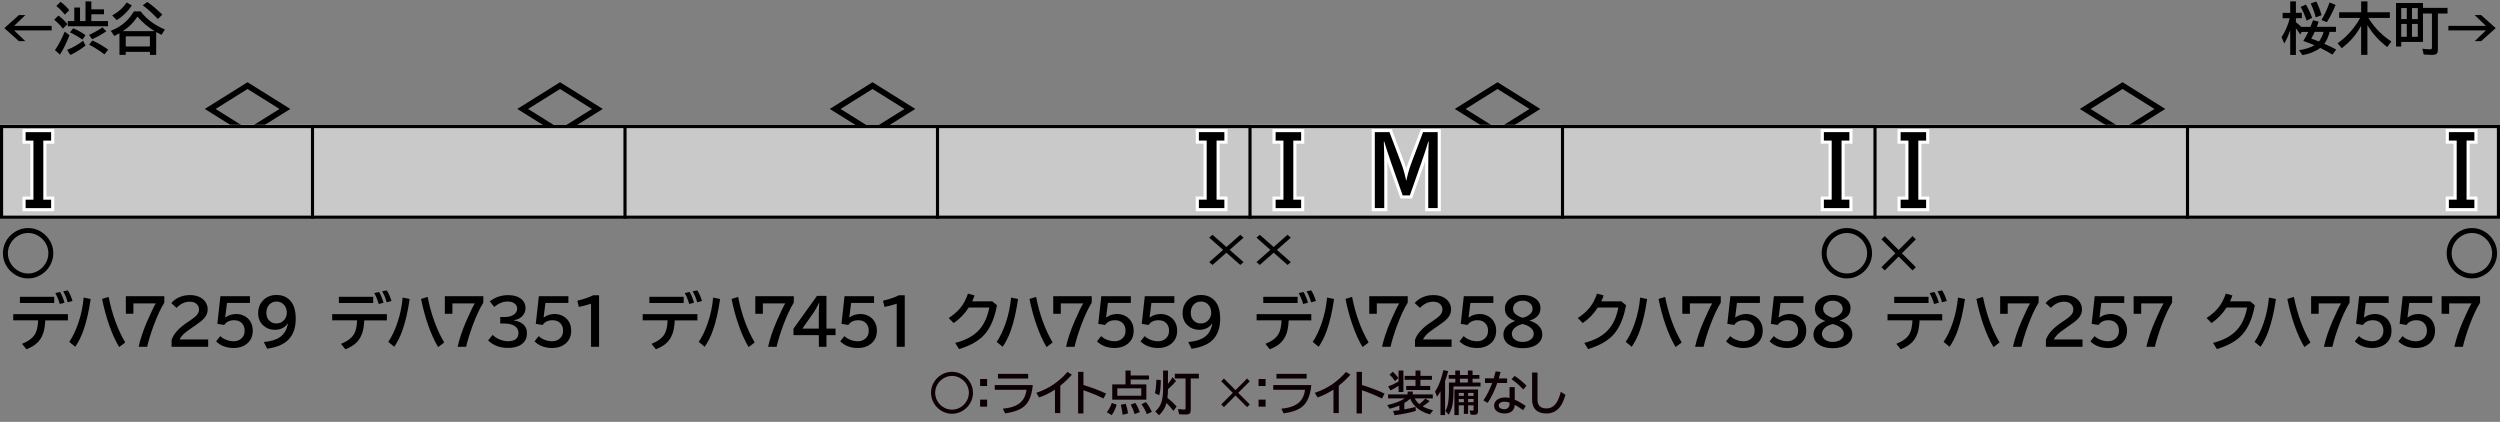
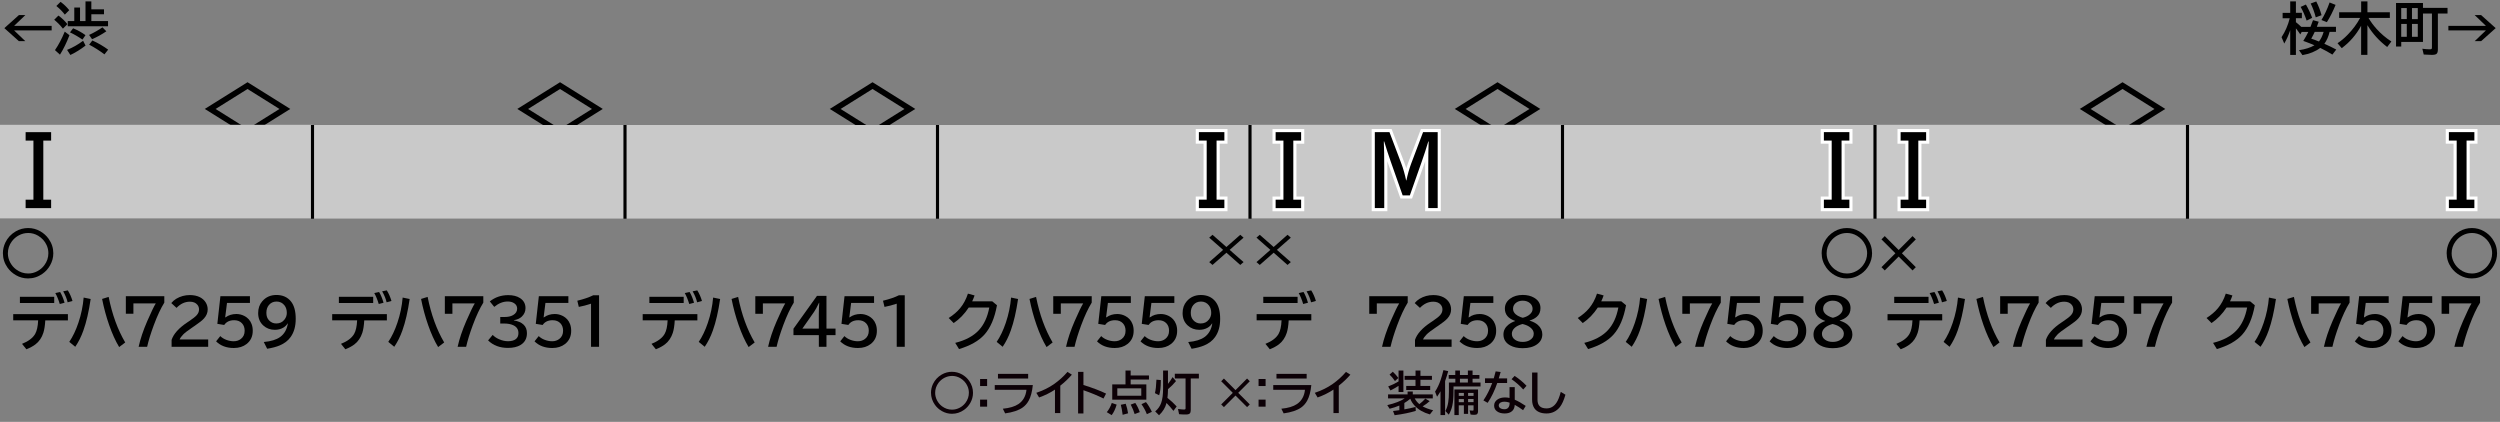
<svg xmlns="http://www.w3.org/2000/svg" version="1.1" viewBox="0 0 800 135">
  <rect x="0" y="0" width="800" height="135" fill="#808080" stroke="none" />
  <defs>
    <style>
      .cls-1 {
        fill: #0c0006;
      }

      .cls-2 {
        fill: #c9c9c9;
      }

      .cls-3 {
        stroke: #000;
      }

      .cls-3, .cls-4 {
        fill: none;
      }

      .cls-4 {
        stroke: #fff;
        stroke-miterlimit: 10;
        stroke-width: 2px;
      }
    </style>
  </defs>
  <g>
    <g id="_レイヤー_1" data-name="レイヤー_1">
      <g id="_パンタ" data-name="パンタ">
        <path d="M179.21,26.31l13.68,8.55-13.68,8.55-13.68-8.55,13.68-8.55ZM179.21,28.48l-10.22,6.39,10.22,6.39,10.22-6.39-10.22-6.39Z" />
        <path d="M279.21,26.31l13.68,8.55-13.68,8.55-13.68-8.55,13.68-8.55ZM279.21,28.48l-10.22,6.39,10.22,6.39,10.22-6.39-10.22-6.39Z" />
        <path d="M79.21,26.31l13.68,8.55-13.68,8.55-13.68-8.55,13.68-8.55ZM79.21,28.48l-10.22,6.39,10.22,6.39,10.22-6.39-10.22-6.39Z" />
        <path d="M479.21,26.31l13.68,8.55-13.68,8.55-13.68-8.55,13.68-8.55ZM479.21,28.48l-10.22,6.39,10.22,6.39,10.22-6.39-10.22-6.39Z" />
        <path d="M679.21,26.31l13.68,8.55-13.68,8.55-13.68-8.55,13.68-8.55ZM679.21,28.48l-10.22,6.39,10.22,6.39,10.22-6.39-10.22-6.39Z" />
      </g>
      <g id="_塗り" data-name="塗り">
        <rect class="cls-2" x="300" y="40" width="100" height="29.94" />
        <rect class="cls-2" x="100" y="40" width="100" height="29.94" transform="translate(300 109.94) rotate(-180)" />
        <rect class="cls-2" x="200" y="40" width="100" height="29.94" transform="translate(500 109.94) rotate(-180)" />
        <rect class="cls-2" x="0" y="39.94" width="100" height="29.94" transform="translate(100 109.82) rotate(-180)" />
        <rect class="cls-2" x="400" y="39.94" width="100" height="29.94" transform="translate(900 109.82) rotate(-180)" />
        <rect class="cls-2" x="600" y="39.94" width="100" height="29.94" transform="translate(1300 109.82) rotate(-180)" />
        <rect class="cls-2" x="500" y="40" width="100" height="29.94" />
        <rect class="cls-2" x="700" y="40" width="100" height="29.94" />
      </g>
      <g id="_編成外罫線" data-name="編成外罫線">
-         <path d="M799,41v28H1v-28h798M800,40H0v30h800v-30h0Z" />
        <line class="cls-3" x1="200" y1="40" x2="200" y2="70" />
        <line class="cls-3" x1="300" y1="40" x2="300" y2="70" />
        <line class="cls-3" x1="400" y1="40" x2="400" y2="70" />
        <line class="cls-3" x1="500" y1="40" x2="500" y2="70" />
        <line class="cls-3" x1="600" y1="40" x2="600" y2="70" />
        <line class="cls-3" x1="700" y1="40" x2="700" y2="70" />
        <line class="cls-3" x1="100" y1="40" x2="100" y2="70" />
      </g>
      <g id="_テキスト" data-name="テキスト">
-         <path class="cls-4" d="M8.2,42.29h8.16v2.7h-2.5v18.91h2.5v2.7h-8.16v-2.7h2.5v-18.91h-2.5v-2.7Z" />
        <path class="cls-4" d="M391.8,44.98h-2.5v18.91h2.5v2.7h-8.16v-2.7h2.5v-18.91h-2.5v-2.7h8.16v2.7Z" />
        <path d="M8.2,42.29h8.16v2.7h-2.5v18.91h2.5v2.7h-8.16v-2.7h2.5v-18.91h-2.5v-2.7Z" />
        <path class="cls-4" d="M439.95,42.29h4.68l3.82,10.11c.59,1.56,1.09,3.33,1.51,5.32h.09c.41-1.96.92-3.74,1.51-5.32l3.82-10.11h4.68v24.3h-3.02v-12.69c0-3.96.05-6.85.14-8.64h-.12c-.72,2.38-1.41,4.52-2.09,6.42l-3.82,10.84h-2.3l-3.82-10.84c-.79-2.25-1.48-4.38-2.09-6.42h-.12c.09,1.87.14,4.75.14,8.64v12.69h-3.02v-24.3Z" />
        <path class="cls-4" d="M408.2,42.29h8.16v2.7h-2.5v18.91h2.5v2.7h-8.16v-2.7h2.5v-18.91h-2.5v-2.7Z" />
        <path d="M439.95,42.29h4.68l3.82,10.11c.59,1.56,1.09,3.33,1.51,5.32h.09c.41-1.96.92-3.74,1.51-5.32l3.82-10.11h4.68v24.3h-3.02v-12.69c0-3.96.05-6.85.14-8.64h-.12c-.72,2.38-1.41,4.52-2.09,6.42l-3.82,10.84h-2.3l-3.82-10.84c-.79-2.25-1.48-4.38-2.09-6.42h-.12c.09,1.87.14,4.75.14,8.64v12.69h-3.02v-24.3Z" />
        <path d="M408.2,42.29h8.16v2.7h-2.5v18.91h2.5v2.7h-8.16v-2.7h2.5v-18.91h-2.5v-2.7Z" />
        <path class="cls-4" d="M608.2,42.29h8.16v2.7h-2.5v18.91h2.5v2.7h-8.16v-2.7h2.5v-18.91h-2.5v-2.7Z" />
        <path d="M608.2,42.29h8.16v2.7h-2.5v18.91h2.5v2.7h-8.16v-2.7h2.5v-18.91h-2.5v-2.7Z" />
        <path d="M391.8,44.98h-2.5v18.91h2.5v2.7h-8.16v-2.7h2.5v-18.91h-2.5v-2.7h8.16v2.7Z" />
        <path class="cls-4" d="M591.8,44.98h-2.5v18.91h2.5v2.7h-8.16v-2.7h2.5v-18.91h-2.5v-2.7h8.16v2.7Z" />
        <path d="M591.8,44.98h-2.5v18.91h2.5v2.7h-8.16v-2.7h2.5v-18.91h-2.5v-2.7h8.16v2.7Z" />
        <path class="cls-4" d="M791.8,44.98h-2.5v18.91h2.5v2.7h-8.16v-2.7h2.5v-18.91h-2.5v-2.7h8.16v2.7Z" />
        <path d="M791.8,44.98h-2.5v18.91h2.5v2.7h-8.16v-2.7h2.5v-18.91h-2.5v-2.7h8.16v2.7Z" />
        <g>
          <path d="M736.4,8.59h2.96c.19-.46.45-1.17.8-2.14l1.82.5c-.13.39-.33.93-.59,1.63h6.12v1.62h-2.04c-.36,1.51-.92,2.77-1.68,3.81,1.42.62,2.69,1.24,3.81,1.85l-1.24,1.61c-1.07-.68-2.36-1.39-3.88-2.14-1.51,1.14-3.41,1.91-5.7,2.31l-1.1-1.58c1.99-.29,3.64-.82,4.95-1.57-.94-.41-1.96-.81-3.06-1.21l-.52-.18c.65-1.04,1.18-2,1.6-2.88h-2.11l-.44.79c-.46-.69-.93-1.34-1.41-1.93v8.49h-1.82v-7.92c-.53,1.58-1.16,3-1.91,4.28l-.86-2.03c1.2-1.84,2.07-3.86,2.62-6.06h-2.28v-1.73h2.43V.45h1.82v3.64h1.91v1.73h-1.91v1.27c.68.55,1.25,1.05,1.71,1.5ZM738.13,6.6c-.57-1.68-1.21-3.14-1.92-4.39l1.68-.76c.81,1.39,1.47,2.81,2,4.26l-1.75.88ZM741.04,5.55c-.44-1.67-.98-3.15-1.62-4.43l1.78-.65c.7,1.35,1.26,2.81,1.7,4.39l-1.85.69ZM740.71,10.2c-.29.64-.66,1.37-1.11,2.17.75.24,1.57.54,2.47.91.64-.83,1.14-1.86,1.49-3.08h-2.86ZM742.86,6.41c.99-1.62,1.86-3.49,2.61-5.62l1.92.77c-.83,2.04-1.76,3.89-2.79,5.53l-1.75-.69Z" />
          <path d="M757.93,5.74c.68,1.2,1.56,2.38,2.63,3.57,1.37,1.52,2.93,2.84,4.68,3.96l-1.34,1.77c-2.59-1.97-4.7-4.3-6.33-6.99v9.51h-2.01v-9.32c-1.58,2.89-3.65,5.28-6.21,7.17l-1.34-1.58c1.14-.76,2.2-1.64,3.18-2.65,1.66-1.68,3.01-3.5,4.05-5.44h-6.71v-1.82h7.04V.45h2.01v3.47h7.17v1.82h-6.81Z" />
          <path d="M775.34,2.51h7.87v1.82h-3.09v11.49c0,.7-.14,1.17-.43,1.41-.26.22-.76.33-1.5.33-.69,0-1.56-.04-2.6-.11l-.44-1.85c.93.12,1.75.18,2.46.18.26,0,.43-.04.5-.13.07-.08.11-.23.11-.47V4.33h-2.87v9.08h-6.95v1.49h-1.67V.97h8.62v1.55ZM768.39,2.58v3.53h1.78v-3.53h-1.78ZM768.39,7.65v4.13h1.78v-4.13h-1.78ZM773.69,6.12v-3.53h-1.86v3.53h1.86ZM773.69,11.78v-4.13h-1.86v4.13h1.86Z" />
          <path d="M791.9,4.83h2.06l4.66,4.17-4.66,4.17h-2.06l3.6-3.45h-12.02v-1.44h12.02l-3.6-3.45Z" />
        </g>
        <g>
          <path d="M6.05,4.83h2.06l-3.6,3.45h12.02v1.44H4.5l3.6,3.45h-2.06L1.39,9l4.66-4.17Z" />
          <path d="M20.14,9.18c-.8-1.03-1.73-1.98-2.79-2.86l1.34-1.34c1.11.8,2.07,1.72,2.87,2.75l-1.42,1.44ZM17.59,16.04c1.11-1.61,2.16-3.58,3.13-5.92l1.51,1.15c-.91,2.36-1.92,4.44-3.04,6.22l-1.6-1.45ZM20.75,4.69c-.73-.97-1.63-1.89-2.72-2.77l1.34-1.32c1.01.71,1.94,1.6,2.79,2.65l-1.42,1.44ZM21.46,15.96c1.81-.73,3.52-1.7,5.13-2.91l.79,1.53c-1.61,1.24-3.23,2.24-4.86,3.01l-1.06-1.63ZM29.23,2.99h4.05v1.58h-4.05v2.18h5.34v1.65h-12.89v-1.65h2.09V2.41h1.84v4.34h1.75V.45h1.87v2.54ZM26.39,12.67c-1.38-.95-2.72-1.72-4-2.31l1.01-1.31c1.46.61,2.79,1.34,3.96,2.2l-.98,1.42ZM28.51,11.18c1.59-.74,3.01-1.56,4.28-2.43l1.24,1.27c-1.49,1.01-3.01,1.85-4.57,2.52l-.95-1.36ZM33.43,17.4c-1.58-1.19-3.21-2.23-4.9-3.11l1.03-1.34c1.85.84,3.53,1.82,5.05,2.94l-1.19,1.51Z" />
-           <path d="M40.23,16.58v.98h-2v-6.94c-.44.26-.99.55-1.65.89l-1.13-1.65c1.78-.7,3.29-1.6,4.54-2.71,1.08-.96,2.03-2.13,2.85-3.51h2.17c1.81,2.43,4.39,4.36,7.75,5.8l-1.07,1.71c-.58-.29-1.08-.54-1.49-.77l-.22-.11v7.3h-2.01v-.98h-7.73ZM35.9,4.93c.91-.5,1.7-1.03,2.36-1.59.81-.69,1.58-1.54,2.29-2.55l1.65.95c-1.29,1.93-2.9,3.5-4.84,4.7l-1.46-1.51ZM39.29,9.97h10.2c-2.17-1.32-4.01-2.87-5.51-4.66-.81,1.23-1.72,2.29-2.72,3.17-.57.49-1.22.99-1.97,1.49ZM47.97,11.62h-7.73v3.24h7.73v-3.24ZM50.53,6.1c-1.61-1.72-3.22-3.19-4.83-4.41l1.42-1.06c1.57,1.05,3.17,2.41,4.81,4.05l-1.41,1.42Z" />
        </g>
      </g>
    </g>
    <g id="_テキスト-2" data-name="テキスト">
      <g>
        <path d="M317.51,96.42l1.52,1.26c-.74,4.11-2.09,7.26-4.05,9.43-1.79,1.98-4.49,3.51-8.09,4.59l-1.22-1.98c3.3-.83,5.81-2.18,7.54-4.04,1.67-1.8,2.79-4.22,3.36-7.26h-6.58c-1.37,2.07-2.97,3.72-4.81,4.96l-1.6-1.62c1.5-.96,2.72-2.01,3.66-3.14,1.07-1.29,1.9-2.84,2.5-4.66l2.12.58c-.23.68-.49,1.31-.76,1.88h6.42Z" />
        <path d="M318.94,109.4c1.13-1.67,2.11-3.71,2.92-6.12.89-2.64,1.45-5.33,1.68-8.06l2.24.46c-.58,4-1.36,7.36-2.33,10.08-.7,1.98-1.57,3.71-2.6,5.21l-1.9-1.56ZM334.9,111.06c-1.18-1.96-2.25-4.32-3.21-7.08-.92-2.62-1.67-5.39-2.25-8.32l2.1-.65c1.12,5.63,2.89,10.49,5.3,14.58l-1.94,1.47Z" />
        <path d="M337.05,94.78h12.3v2.06c-1.13,1.82-2.25,4.21-3.35,7.17-.98,2.64-1.7,4.97-2.15,6.97h-2.72c.55-2.51,1.47-5.26,2.77-8.25,1.26-2.89,2.17-4.77,2.72-5.64h-7.16v3.32h-2.42v-5.62Z" />
        <path d="M352.41,94.78h9.46v2.16h-7.34l-.58,4.62h.08c1-.72,2.17-1.08,3.49-1.08.91,0,1.75.21,2.55.62,1.11.57,1.89,1.43,2.33,2.59.25.65.37,1.37.37,2.17,0,1.78-.66,3.19-1.97,4.22-1.09.85-2.45,1.28-4.08,1.28-2.36,0-4.25-.71-5.68-2.13l1.34-1.68c.52.51,1.16.91,1.9,1.19.81.31,1.61.46,2.4.46.89,0,1.65-.25,2.29-.74.81-.63,1.21-1.5,1.21-2.62,0-.97-.28-1.76-.84-2.37-.61-.66-1.44-1-2.51-1-1.45,0-2.52.51-3.19,1.52l-2.2-.36.98-8.84Z" />
        <path d="M366.33,94.78h9.46v2.16h-7.34l-.58,4.62h.08c1-.72,2.17-1.08,3.49-1.08.91,0,1.75.21,2.55.62,1.11.57,1.89,1.43,2.33,2.59.25.65.37,1.37.37,2.17,0,1.78-.66,3.19-1.97,4.22-1.09.85-2.45,1.28-4.08,1.28-2.36,0-4.25-.71-5.68-2.13l1.34-1.68c.52.51,1.16.91,1.9,1.19.81.31,1.61.46,2.4.46.89,0,1.65-.25,2.29-.74.81-.63,1.21-1.5,1.21-2.62,0-.97-.28-1.76-.84-2.37-.61-.66-1.44-1-2.51-1-1.45,0-2.52.51-3.19,1.52l-2.2-.36.98-8.84Z" />
        <path d="M387.84,103.52c-.35.56-.82,1.01-1.4,1.35-.79.45-1.68.67-2.67.67-1.45,0-2.68-.46-3.69-1.38-1.1-1-1.65-2.32-1.65-3.97,0-1.5.43-2.75,1.3-3.76,1.15-1.35,2.67-2.03,4.55-2.03,2,0,3.56.7,4.67,2.1,1,1.26,1.5,3.1,1.5,5.52s-.54,4.29-1.62,5.83c-.81,1.15-1.98,2.05-3.51,2.7-1.07.45-2.41.8-4.01,1.06l-1.08-2.16c2.3-.2,4.05-.74,5.26-1.62,1.32-.96,2.14-2.4,2.44-4.31h-.1ZM384.27,96.5c-.99,0-1.8.37-2.42,1.12-.53.64-.8,1.46-.8,2.48s.26,1.75.78,2.33c.63.72,1.43,1.08,2.38,1.08,1.11,0,1.99-.41,2.62-1.23.51-.65.76-1.36.76-2.14,0-.96-.24-1.76-.72-2.39-.64-.84-1.5-1.26-2.6-1.26Z" />
      </g>
      <g>
        <path d="M205.66,100.52h17.5v2h-7.24c-.09,1.65-.3,2.98-.62,3.98-.5,1.53-1.32,2.75-2.48,3.66-.72.57-1.7,1.1-2.94,1.61l-1.4-1.74c2.06-.83,3.46-1.89,4.2-3.18.55-.96.87-2.41.96-4.34h-7.98v-2ZM207.8,94.97h10.98v2h-10.98v-2ZM220.56,97.28c-.41-1.36-.89-2.53-1.43-3.5l1.54-.34c.57.95,1.04,2.1,1.42,3.44l-1.53.4ZM223.08,96.74c-.25-1.09-.72-2.27-1.43-3.52l1.48-.3c.61.96,1.11,2.09,1.5,3.38l-1.56.44Z" />
        <path d="M223.6,109.4c1.13-1.67,2.11-3.71,2.92-6.12.89-2.64,1.45-5.33,1.68-8.06l2.24.46c-.58,4-1.36,7.36-2.33,10.08-.7,1.98-1.57,3.71-2.6,5.21l-1.9-1.56ZM239.56,111.06c-1.18-1.96-2.25-4.32-3.21-7.08-.92-2.62-1.67-5.39-2.25-8.32l2.1-.65c1.12,5.63,2.89,10.49,5.3,14.58l-1.94,1.47Z" />
        <path d="M241.71,94.78h12.3v2.06c-1.13,1.82-2.25,4.21-3.35,7.17-.98,2.64-1.7,4.97-2.15,6.97h-2.72c.55-2.51,1.47-5.26,2.77-8.25,1.26-2.89,2.17-4.77,2.72-5.64h-7.16v3.32h-2.42v-5.62Z" />
        <path d="M261.43,94.68h3.04v10.48h2.9v2.08h-2.9v3.74h-2.44v-3.74h-8.12v-2.06l7.52-10.5ZM262.02,105.16v-4.64c0-1.06.05-2.27.14-3.62h-.08c-.63,1.34-1.17,2.33-1.62,2.96l-3.71,5.3h5.27Z" />
        <path d="M270.24,94.78h9.46v2.16h-7.34l-.58,4.62h.08c1-.72,2.17-1.08,3.49-1.08.91,0,1.75.21,2.55.62,1.11.57,1.89,1.43,2.33,2.59.25.65.37,1.37.37,2.17,0,1.78-.66,3.19-1.97,4.22-1.09.85-2.45,1.28-4.08,1.28-2.36,0-4.25-.71-5.68-2.13l1.34-1.68c.52.51,1.16.91,1.9,1.19.81.31,1.61.46,2.4.46.89,0,1.65-.25,2.29-.74.81-.63,1.21-1.5,1.21-2.62,0-.97-.28-1.76-.84-2.37-.61-.66-1.44-1-2.51-1-1.45,0-2.52.51-3.19,1.52l-2.2-.36.98-8.84Z" />
        <path d="M286.95,110.98v-13.8c-1.38.46-2.68.8-3.91,1.03l-.48-1.98c2.06-.5,3.76-1.08,5.08-1.74h1.88v16.49h-2.57Z" />
      </g>
      <g>
        <path d="M106.3,100.52h17.5v2h-7.24c-.09,1.65-.3,2.98-.62,3.98-.5,1.53-1.32,2.75-2.48,3.66-.72.57-1.7,1.1-2.94,1.61l-1.4-1.74c2.06-.83,3.46-1.89,4.2-3.18.55-.96.87-2.41.96-4.34h-7.98v-2ZM108.44,94.97h10.98v2h-10.98v-2ZM121.2,97.28c-.41-1.36-.89-2.53-1.43-3.5l1.54-.34c.57.95,1.04,2.1,1.42,3.44l-1.53.4ZM123.72,96.74c-.25-1.09-.72-2.27-1.43-3.52l1.48-.3c.61.96,1.11,2.09,1.5,3.38l-1.56.44Z" />
        <path d="M124.25,109.4c1.13-1.67,2.11-3.71,2.92-6.12.89-2.64,1.45-5.33,1.68-8.06l2.24.46c-.58,4-1.36,7.36-2.33,10.08-.7,1.98-1.57,3.71-2.6,5.21l-1.9-1.56ZM140.2,111.06c-1.18-1.96-2.25-4.32-3.21-7.08-.92-2.62-1.67-5.39-2.25-8.32l2.1-.65c1.12,5.63,2.89,10.49,5.3,14.58l-1.94,1.47Z" />
        <path d="M142.36,94.78h12.3v2.06c-1.13,1.82-2.25,4.21-3.35,7.17-.98,2.64-1.7,4.97-2.15,6.97h-2.72c.55-2.51,1.47-5.26,2.77-8.25,1.26-2.89,2.17-4.77,2.72-5.64h-7.16v3.32h-2.42v-5.62Z" />
        <path d="M160.09,101.44h1.36c1.15,0,2.07-.21,2.76-.62.85-.5,1.28-1.19,1.28-2.06,0-.72-.31-1.3-.94-1.72-.55-.37-1.24-.56-2.07-.56-1.5,0-2.94.57-4.32,1.72l-1.42-1.75c1.67-1.34,3.64-2.01,5.91-2.01,1.52,0,2.76.31,3.74.94,1.18.76,1.77,1.84,1.77,3.23,0,1.07-.41,1.98-1.22,2.74-.63.59-1.46.95-2.5,1.1v.08c1.34.22,2.37.66,3.08,1.33.74.69,1.1,1.61,1.1,2.76,0,1.68-.68,2.94-2.04,3.77-1.02.62-2.36.94-4.02.94-2.62,0-4.74-.8-6.37-2.4l1.47-1.76c.52.55,1.19,1.01,2.01,1.37,1,.44,1.96.65,2.9.65,1.05,0,1.88-.22,2.47-.66.57-.42.86-1.07.86-1.94,0-1.2-.58-2.05-1.73-2.55-.77-.34-1.71-.51-2.79-.51h-1.3v-2.1Z" />
        <path d="M172.42,94.78h9.46v2.16h-7.34l-.58,4.62h.08c1-.72,2.17-1.08,3.49-1.08.91,0,1.75.21,2.55.62,1.11.57,1.89,1.43,2.33,2.59.25.65.37,1.37.37,2.17,0,1.78-.66,3.19-1.97,4.22-1.09.85-2.45,1.28-4.08,1.28-2.36,0-4.25-.71-5.68-2.13l1.34-1.68c.52.51,1.16.91,1.9,1.19.81.31,1.61.46,2.4.46.89,0,1.65-.25,2.29-.74.81-.63,1.21-1.5,1.21-2.62,0-.97-.28-1.76-.84-2.37-.61-.66-1.44-1-2.51-1-1.45,0-2.52.51-3.19,1.52l-2.2-.36.98-8.84Z" />
        <path d="M189.13,110.98v-13.8c-1.38.46-2.68.8-3.91,1.03l-.48-1.98c2.06-.5,3.76-1.08,5.08-1.74h1.88v16.49h-2.57Z" />
      </g>
      <g>
        <path d="M4.23,100.52h17.5v2h-7.24c-.09,1.65-.3,2.98-.62,3.98-.49,1.53-1.32,2.75-2.48,3.66-.72.57-1.7,1.1-2.94,1.61l-1.4-1.74c2.06-.83,3.46-1.89,4.2-3.18.55-.96.87-2.41.96-4.34h-7.98v-2ZM6.37,94.97h10.98v2H6.37v-2ZM19.13,97.28c-.41-1.36-.89-2.53-1.43-3.5l1.54-.34c.57.95,1.04,2.1,1.42,3.44l-1.53.4ZM21.65,96.74c-.25-1.09-.72-2.27-1.43-3.52l1.48-.3c.61.96,1.11,2.09,1.5,3.38l-1.56.44Z" />
        <path d="M22.17,109.4c1.13-1.67,2.11-3.71,2.92-6.12.89-2.64,1.45-5.33,1.68-8.06l2.24.46c-.58,4-1.36,7.36-2.33,10.08-.7,1.98-1.57,3.71-2.6,5.21l-1.9-1.56ZM38.13,111.06c-1.18-1.96-2.25-4.32-3.21-7.08-.92-2.62-1.67-5.39-2.25-8.32l2.1-.65c1.12,5.63,2.89,10.49,5.3,14.58l-1.94,1.47Z" />
        <path d="M40.28,94.78h12.3v2.06c-1.13,1.82-2.25,4.21-3.35,7.17-.98,2.64-1.7,4.97-2.15,6.97h-2.72c.55-2.51,1.47-5.26,2.77-8.25,1.26-2.89,2.17-4.77,2.72-5.65h-7.16v3.32h-2.42v-5.62Z" />
        <path d="M54.91,110.98v-2.21c.62-1.92,2.3-3.8,5.06-5.63l.54-.36c1.18-.79,2-1.43,2.44-1.93.5-.56.74-1.17.74-1.82,0-.59-.18-1.09-.54-1.52-.53-.64-1.33-.97-2.39-.97-1.58,0-3,.66-4.27,1.98l-1.68-1.54c.44-.54.97-1,1.58-1.37,1.31-.79,2.77-1.19,4.38-1.19,1.25,0,2.33.24,3.25.71.79.42,1.41.98,1.84,1.7.4.68.6,1.41.6,2.2,0,1.04-.39,1.99-1.18,2.87-.53.59-1.51,1.38-2.96,2.36l-.62.42c-1.53,1.04-2.54,1.8-3.03,2.3-.6.61-1,1.16-1.19,1.65h9.14v2.34h-11.7Z" />
        <path d="M70.52,94.78h9.46v2.16h-7.34l-.58,4.62h.08c1-.72,2.17-1.08,3.49-1.08.91,0,1.75.21,2.55.62,1.11.57,1.89,1.43,2.33,2.59.25.65.37,1.37.37,2.17,0,1.78-.66,3.19-1.97,4.22-1.09.85-2.45,1.28-4.08,1.28-2.36,0-4.25-.71-5.68-2.13l1.34-1.68c.52.51,1.16.91,1.9,1.19.81.31,1.61.46,2.4.46.89,0,1.65-.25,2.29-.74.81-.63,1.21-1.5,1.21-2.62,0-.97-.28-1.76-.84-2.37-.61-.66-1.44-1-2.51-1-1.45,0-2.52.51-3.19,1.52l-2.2-.36.98-8.84Z" />
        <path d="M92.02,103.52c-.35.56-.82,1.01-1.4,1.35-.79.45-1.68.67-2.67.67-1.45,0-2.68-.46-3.69-1.38-1.1-1-1.65-2.32-1.65-3.98,0-1.5.43-2.75,1.3-3.76,1.15-1.35,2.67-2.03,4.55-2.03,2,0,3.56.7,4.67,2.1,1,1.26,1.5,3.1,1.5,5.52s-.54,4.29-1.62,5.83c-.81,1.15-1.98,2.05-3.51,2.7-1.07.45-2.41.8-4.01,1.06l-1.08-2.16c2.3-.2,4.05-.74,5.26-1.62,1.32-.96,2.14-2.4,2.44-4.31h-.1ZM88.46,96.5c-.99,0-1.8.37-2.42,1.12-.53.64-.8,1.46-.8,2.48s.26,1.75.78,2.33c.63.72,1.43,1.08,2.38,1.08,1.11,0,1.99-.41,2.62-1.23.51-.65.76-1.36.76-2.14,0-.96-.24-1.76-.72-2.39-.64-.84-1.5-1.26-2.6-1.26Z" />
      </g>
      <path d="M9.03,72.97c1.35,0,2.64.34,3.85,1.03,1.08.62,1.97,1.42,2.68,2.42,1,1.41,1.5,2.95,1.5,4.63,0,1.36-.35,2.65-1.04,3.87-.61,1.08-1.41,1.98-2.41,2.68-1.41,1-2.95,1.5-4.64,1.5-1.36,0-2.65-.34-3.86-1.03-1.08-.62-1.98-1.42-2.69-2.42-1-1.41-1.49-2.95-1.49-4.64,0-1.17.26-2.29.77-3.38.73-1.53,1.85-2.73,3.36-3.61,1.22-.7,2.54-1.05,3.96-1.05ZM8.97,74.56c-1.03,0-2.01.25-2.94.75-.88.47-1.62,1.1-2.21,1.89-.87,1.16-1.3,2.45-1.3,3.87,0,1.03.25,2.01.75,2.94.47.88,1.1,1.62,1.89,2.21,1.16.87,2.45,1.3,3.87,1.3,1.03,0,2.01-.25,2.94-.75.88-.47,1.62-1.1,2.21-1.89.87-1.16,1.3-2.45,1.3-3.86,0-.9-.19-1.78-.58-2.62-.58-1.25-1.48-2.24-2.7-2.97-.99-.59-2.07-.88-3.23-.88Z" />
      <g>
        <path class="cls-1" d="M304.67,118.98c1.13,0,2.2.29,3.21.86.9.51,1.64,1.18,2.23,2.01.83,1.17,1.25,2.46,1.25,3.86,0,1.13-.29,2.21-.86,3.22-.51.9-1.18,1.65-2.01,2.23-1.17.83-2.46,1.25-3.87,1.25-1.13,0-2.2-.29-3.21-.86-.9-.51-1.65-1.18-2.24-2.01-.83-1.17-1.25-2.46-1.25-3.87,0-.97.21-1.91.64-2.81.61-1.27,1.54-2.28,2.8-3.01,1.02-.59,2.12-.88,3.3-.88ZM304.63,120.3c-.85,0-1.67.21-2.45.62-.74.39-1.35.92-1.85,1.57-.72.97-1.08,2.04-1.08,3.22,0,.85.21,1.67.62,2.45.39.74.92,1.35,1.57,1.85.97.72,2.04,1.08,3.22,1.08.85,0,1.67-.21,2.45-.62.74-.39,1.35-.92,1.85-1.58.72-.97,1.08-2.04,1.08-3.21,0-.75-.16-1.48-.48-2.18-.48-1.04-1.23-1.87-2.25-2.48-.83-.49-1.72-.73-2.69-.73Z" />
        <path class="cls-1" d="M313.63,121.28h2.25v2.25h-2.25v-2.25ZM313.63,127.88h2.25v2.25h-2.25v-2.25Z" />
        <path class="cls-1" d="M318.31,123.23h12.19c-.21,2.13-.66,3.79-1.33,5-.51.9-1.14,1.62-1.9,2.16-1.29.92-3.16,1.55-5.62,1.89l-.74-1.49c2.17-.21,3.83-.71,4.99-1.49,1.49-1.01,2.35-2.53,2.57-4.56h-10.15v-1.5ZM319.35,119.64h9.66v1.5h-9.66v-1.5Z" />
        <path class="cls-1" d="M337.59,132.18v-7.51c-1.48,1-3.18,1.84-5.08,2.52l-.89-1.49c2.16-.73,4.06-1.67,5.69-2.81,1.6-1.13,3.03-2.42,4.28-3.88l1.41.89c-1.11,1.27-2.34,2.44-3.71,3.51v8.77h-1.71Z" />
        <path class="cls-1" d="M344.99,119h1.71v4.2c2.92.9,5.33,1.82,7.24,2.75l-.82,1.58c-1.84-.93-3.98-1.82-6.42-2.66v7.44h-1.71v-13.32Z" />
        <path class="cls-1" d="M354.17,131.9c.7-.85,1.23-1.84,1.6-2.96l1.56.54c-.4,1.37-.93,2.49-1.59,3.36l-1.57-.95ZM361.81,120.15h5.86v1.3h-5.86v1.56h5.02v4.88h-10.91v-4.88h4.24v-4.44h1.65v1.57ZM357.54,124.26v2.37h7.67v-2.37h-7.67ZM359.25,132.74c-.17-1.33-.37-2.4-.59-3.21l1.57-.33c.37,1.08.62,2.1.75,3.06l-1.74.48ZM363.09,132.5c-.3-.99-.72-2-1.26-3.03l1.46-.53c.57.84,1.05,1.82,1.44,2.94l-1.65.62ZM366.99,132.53c-.39-1.04-.96-2.1-1.72-3.19l1.44-.67c.67.82,1.3,1.86,1.89,3.12l-1.6.74Z" />
        <path class="cls-1" d="M369.58,125.81c.25-1.04.41-2.47.48-4.31l1.41.12c-.01,1.31-.07,2.32-.16,3.02-.07.61-.2,1.22-.38,1.84l-1.35-.67ZM373.76,122.83c.49-.61.98-1.32,1.47-2.15l1.09,1.27c-.72.89-1.57,1.75-2.57,2.59v.29c-.01.87-.07,1.7-.17,2.5,1.03.8,2.01,1.71,2.95,2.73l-1.03,1.42c-.74-.96-1.48-1.8-2.22-2.52-.36,1.45-1.16,2.76-2.39,3.92l-1.23-1.23c.9-.76,1.54-1.66,1.91-2.7.42-1.17.62-2.76.62-4.77v-5.61h1.56v4.25ZM381.04,121.11v10.09c0,.51-.1.87-.29,1.08-.21.24-.64.36-1.27.36-.83,0-1.55-.03-2.18-.1l-.34-1.67c.89.12,1.52.18,1.89.18.22,0,.37-.03.44-.1.06-.06.09-.17.09-.32v-9.52h-3.44v-1.52h7.7v1.52h-2.58Z" />
        <path class="cls-1" d="M391.65,121.13l3.71,3.71,3.7-3.71.87.87-3.71,3.71,3.71,3.71-.87.86-3.7-3.7-3.71,3.7-.87-.86,3.71-3.71-3.71-3.71.87-.87Z" />
        <path class="cls-1" d="M402.74,121.28h2.25v2.25h-2.25v-2.25ZM402.74,127.88h2.25v2.25h-2.25v-2.25Z" />
        <path class="cls-1" d="M407.42,123.23h12.2c-.21,2.13-.66,3.79-1.33,5-.51.9-1.14,1.62-1.9,2.16-1.29.92-3.16,1.55-5.62,1.89l-.74-1.49c2.17-.21,3.84-.71,4.99-1.49,1.49-1.01,2.35-2.53,2.57-4.56h-10.15v-1.5ZM408.47,119.64h9.66v1.5h-9.66v-1.5Z" />
        <path class="cls-1" d="M426.71,132.18v-7.51c-1.49,1-3.18,1.84-5.08,2.52l-.89-1.49c2.16-.73,4.06-1.67,5.69-2.81,1.6-1.13,3.03-2.42,4.28-3.88l1.41.89c-1.11,1.27-2.34,2.44-3.71,3.51v8.77h-1.71Z" />
-         <path class="cls-1" d="M434.11,119h1.71v4.2c2.92.9,5.33,1.82,7.24,2.75l-.82,1.58c-1.84-.93-3.98-1.82-6.42-2.66v7.44h-1.71v-13.32Z" />
        <path class="cls-1" d="M452.71,127.49c.37.7.86,1.31,1.48,1.83.72-.54,1.35-1.12,1.9-1.76l1.41.8c-.6.56-1.35,1.12-2.26,1.68.9.5,2.02.91,3.36,1.24l-1.03,1.33c-2.05-.57-3.67-1.5-4.87-2.78-.65-.7-1.13-1.44-1.41-2.23-.56.49-1.2.95-1.9,1.36v2.04c1.12-.19,2.32-.45,3.6-.78l.06,1.26c-1.88.58-4.13,1.04-6.77,1.39l-.51-1.35c.59-.07,1.26-.16,2.03-.26v-1.49c-.9.39-1.94.73-3.12,1.03l-.75-1.16c2.44-.58,4.29-1.29,5.56-2.15h-5.31v-1.28h6.25v-.93h1.66v.93h6.4v1.28h-5.78ZM447.53,123.48c-.93.6-1.8,1.08-2.59,1.46l-.72-1.28c1.06-.39,2.17-.92,3.32-1.6v-3.49h1.55v6.87h-1.55v-1.97ZM446.39,121.94c-.52-.78-1.09-1.47-1.73-2.07l1.03-.92c.75.7,1.34,1.37,1.78,2.01l-1.08.97ZM452.97,120.27v-1.69h1.57v1.69h3.68v1.26h-3.68v1.97h3.12v1.29h-7.67v-1.29h2.97v-1.97h-3.48v-1.26h3.48Z" />
        <path class="cls-1" d="M462.43,121.98v10.85h-1.47v-7.62c-.3.54-.67,1.12-1.1,1.74l-.64-1.63c.7-1.06,1.3-2.31,1.79-3.76.28-.82.58-1.86.89-3.13l1.53.34c-.32,1.14-.65,2.21-1,3.2ZM465.69,120.01v-1.43h1.49v1.43h2.54v-1.43h1.5v1.43h2.19v1.19h-2.19v1.22h2.55v1.24h-8.65v1.66c0,1.84-.13,3.34-.38,4.49-.22,1-.6,1.96-1.13,2.88l-1.08-1.17c.45-.84.75-1.79.91-2.85.14-.89.21-2,.21-3.35v-2.91h2.06v-1.22h-2.12v-1.19h2.12ZM472.97,124.64v7.01c0,.37-.09.64-.26.82-.17.18-.46.27-.86.27-.49,0-.91-.03-1.27-.09l-.3-1.32c.33.05.65.07.97.07.15,0,.24-.04.27-.13.01-.05.02-.13.02-.24v-1.32h-1.75v2.72h-1.35v-2.72h-1.64v3.12h-1.39v-8.2h7.56ZM466.8,125.74v.94h1.64v-.94h-1.64ZM466.8,127.7v1h1.64v-1h-1.64ZM469.72,121.19h-2.54v1.22h2.54v-1.22ZM471.54,126.68v-.94h-1.75v.94h1.75ZM471.54,128.69v-1h-1.75v1h1.75Z" />
        <path class="cls-1" d="M475.21,121.07h2.8c.25-.84.45-1.59.6-2.23l1.6.2c-.2.72-.4,1.4-.6,2.04h2.67v1.47h-3.15c-.87,2.5-1.9,4.62-3.08,6.36l-1.36-.78c1.11-1.65,2.05-3.51,2.82-5.58h-2.31v-1.47ZM483.06,123.88h1.66v4.02c1.14.5,2.31,1.17,3.51,1.99l-.84,1.37c-.84-.62-1.73-1.19-2.67-1.71-.05.86-.33,1.53-.84,1.99-.57.51-1.36.77-2.38.77s-1.8-.22-2.44-.67c-.63-.44-.94-1.06-.94-1.86,0-.84.39-1.5,1.18-2.01.61-.39,1.39-.59,2.34-.59.44,0,.92.05,1.41.16v-3.46ZM483.06,128.84c-.58-.2-1.13-.3-1.65-.3s-.92.09-1.22.27c-.39.23-.59.55-.59.94,0,.48.28.83.85,1.05.28.11.62.16,1.02.16.63,0,1.09-.27,1.37-.8.15-.29.23-.62.23-1.01v-.3ZM487.44,124.64c-1.08-1.21-2.33-2.3-3.74-3.3l.97-1.05c1.4.9,2.67,1.96,3.82,3.16l-1.05,1.19Z" />
        <path class="cls-1" d="M490.27,119.2h1.73v8.73c0,1.84.97,2.76,2.9,2.76,1.27,0,2.32-.59,3.13-1.76.53-.76,1-1.93,1.42-3.52l1.49.9c-.5,1.76-1.1,3.08-1.79,3.96-1.1,1.36-2.53,2.04-4.29,2.04s-3.13-.57-3.88-1.7c-.47-.71-.71-1.62-.71-2.74v-8.67Z" />
      </g>
      <path d="M603.12,75.55l4.45,4.45,4.44-4.45,1.05,1.05-4.45,4.45,4.45,4.45-1.05,1.04-4.44-4.44-4.45,4.44-1.05-1.04,4.45-4.45-4.45-4.45,1.05-1.05Z" />
      <path d="M591.03,72.97c1.35,0,2.64.34,3.85,1.03,1.08.62,1.97,1.42,2.68,2.42,1,1.41,1.5,2.95,1.5,4.63,0,1.36-.35,2.65-1.04,3.87-.61,1.08-1.41,1.98-2.41,2.68-1.41,1-2.95,1.5-4.64,1.5-1.36,0-2.65-.34-3.86-1.03-1.08-.62-1.98-1.42-2.69-2.42-1-1.41-1.49-2.95-1.49-4.64,0-1.17.26-2.29.77-3.38.73-1.53,1.85-2.73,3.36-3.61,1.22-.7,2.54-1.05,3.96-1.05ZM590.97,74.56c-1.03,0-2.01.25-2.94.75-.88.47-1.62,1.1-2.21,1.89-.87,1.16-1.3,2.45-1.3,3.87,0,1.03.25,2.01.75,2.94.47.88,1.1,1.62,1.89,2.21,1.16.87,2.45,1.3,3.87,1.3,1.03,0,2.01-.25,2.94-.75.88-.47,1.62-1.1,2.21-1.89.87-1.16,1.3-2.45,1.3-3.86,0-.9-.19-1.78-.58-2.62-.58-1.25-1.48-2.24-2.7-2.97-.99-.59-2.07-.88-3.23-.88Z" />
      <path d="M791.03,72.97c1.35,0,2.64.34,3.85,1.03,1.08.62,1.97,1.42,2.68,2.42,1,1.41,1.5,2.95,1.5,4.63,0,1.36-.35,2.65-1.04,3.87-.61,1.08-1.41,1.98-2.41,2.68-1.41,1-2.95,1.5-4.64,1.5-1.36,0-2.65-.34-3.86-1.03-1.08-.62-1.98-1.42-2.69-2.42-1-1.41-1.49-2.95-1.49-4.64,0-1.17.26-2.29.77-3.38.73-1.53,1.85-2.73,3.36-3.61,1.22-.7,2.54-1.05,3.96-1.05ZM790.97,74.56c-1.03,0-2.01.25-2.94.75-.88.47-1.62,1.1-2.21,1.89-.87,1.16-1.3,2.45-1.3,3.87,0,1.03.25,2.01.75,2.94.47.88,1.1,1.62,1.89,2.21,1.16.87,2.45,1.3,3.87,1.3,1.03,0,2.01-.25,2.94-.75.88-.47,1.62-1.1,2.21-1.89.87-1.16,1.3-2.45,1.3-3.86,0-.9-.19-1.78-.58-2.62-.58-1.25-1.48-2.24-2.7-2.97-.99-.59-2.07-.88-3.23-.88Z" />
      <path d="M403.12,75.13l4.45,3.91,4.44-3.91,1.05.92-4.45,3.91,4.45,3.91-1.05.91-4.44-3.91-4.45,3.91-1.05-.91,4.45-3.91-4.45-3.91,1.05-.92Z" />
      <path d="M388,75.13l4.45,3.91,4.44-3.91,1.05.92-4.45,3.91,4.45,3.91-1.05.91-4.44-3.91-4.45,3.91-1.05-.91,4.45-3.91-4.45-3.91,1.05-.92Z" />
      <g>
        <path d="M720.02,96.42l1.52,1.26c-.74,4.11-2.09,7.26-4.05,9.43-1.79,1.98-4.49,3.51-8.09,4.59l-1.22-1.98c3.3-.83,5.81-2.18,7.54-4.04,1.67-1.8,2.79-4.22,3.36-7.26h-6.58c-1.37,2.07-2.97,3.72-4.81,4.96l-1.6-1.62c1.5-.96,2.72-2.01,3.66-3.14,1.07-1.29,1.9-2.84,2.5-4.66l2.12.58c-.23.68-.49,1.31-.76,1.88h6.42Z" />
        <path d="M721.46,109.4c1.13-1.67,2.11-3.71,2.92-6.12.89-2.64,1.45-5.33,1.68-8.06l2.24.46c-.58,4-1.36,7.36-2.33,10.08-.7,1.98-1.57,3.71-2.6,5.21l-1.9-1.56ZM737.41,111.06c-1.18-1.96-2.25-4.32-3.21-7.08-.92-2.62-1.67-5.39-2.25-8.32l2.1-.65c1.12,5.63,2.89,10.49,5.3,14.58l-1.94,1.47Z" />
        <path d="M739.57,94.78h12.3v2.06c-1.13,1.82-2.25,4.21-3.35,7.17-.98,2.64-1.7,4.97-2.15,6.97h-2.72c.55-2.51,1.47-5.26,2.77-8.25,1.26-2.89,2.17-4.77,2.72-5.64h-7.16v3.32h-2.42v-5.62Z" />
        <path d="M754.92,94.78h9.46v2.16h-7.34l-.58,4.62h.08c1-.72,2.17-1.08,3.49-1.08.91,0,1.75.21,2.55.62,1.11.57,1.89,1.43,2.33,2.59.25.65.37,1.37.37,2.17,0,1.78-.66,3.19-1.97,4.22-1.09.85-2.45,1.28-4.08,1.28-2.36,0-4.25-.71-5.68-2.13l1.34-1.68c.52.51,1.16.91,1.9,1.19.81.31,1.61.46,2.4.46.89,0,1.65-.25,2.29-.74.81-.63,1.21-1.5,1.21-2.62,0-.97-.28-1.76-.84-2.37-.61-.66-1.44-1-2.51-1-1.45,0-2.52.51-3.19,1.52l-2.2-.36.98-8.84Z" />
        <path d="M768.85,94.78h9.46v2.16h-7.34l-.58,4.62h.08c1-.72,2.17-1.08,3.49-1.08.91,0,1.75.21,2.55.62,1.11.57,1.89,1.43,2.33,2.59.25.65.37,1.37.37,2.17,0,1.78-.66,3.19-1.97,4.22-1.09.85-2.45,1.28-4.08,1.28-2.36,0-4.25-.71-5.68-2.13l1.34-1.68c.52.51,1.16.91,1.9,1.19.81.31,1.61.46,2.4.46.89,0,1.65-.25,2.29-.74.81-.63,1.21-1.5,1.21-2.62,0-.97-.28-1.76-.84-2.37-.61-.66-1.44-1-2.51-1-1.45,0-2.52.51-3.19,1.52l-2.2-.36.98-8.84Z" />
        <path d="M781.32,94.78h12.3v2.06c-1.13,1.82-2.25,4.21-3.35,7.17-.98,2.64-1.7,4.97-2.15,6.97h-2.72c.55-2.51,1.47-5.26,2.77-8.25,1.26-2.89,2.17-4.77,2.72-5.64h-7.16v3.32h-2.42v-5.62Z" />
      </g>
      <g>
        <path d="M604.01,100.52h17.5v2h-7.24c-.09,1.65-.3,2.98-.62,3.98-.5,1.53-1.32,2.75-2.48,3.66-.72.57-1.7,1.1-2.94,1.61l-1.4-1.74c2.06-.83,3.46-1.89,4.2-3.18.55-.96.87-2.41.96-4.34h-7.98v-2ZM606.15,94.97h10.98v2h-10.98v-2ZM618.91,97.28c-.41-1.36-.89-2.53-1.43-3.5l1.54-.34c.57.95,1.04,2.1,1.42,3.44l-1.53.4ZM621.43,96.74c-.25-1.09-.72-2.27-1.43-3.52l1.48-.3c.61.96,1.11,2.09,1.5,3.38l-1.56.44Z" />
        <path d="M621.95,109.4c1.13-1.67,2.11-3.71,2.92-6.12.89-2.64,1.45-5.33,1.68-8.06l2.24.46c-.58,4-1.36,7.36-2.33,10.08-.7,1.98-1.57,3.71-2.6,5.21l-1.9-1.56ZM637.91,111.06c-1.18-1.96-2.25-4.32-3.21-7.08-.92-2.62-1.67-5.39-2.25-8.32l2.1-.65c1.12,5.63,2.89,10.49,5.3,14.58l-1.94,1.47Z" />
        <path d="M640.06,94.78h12.3v2.06c-1.13,1.82-2.25,4.21-3.35,7.17-.98,2.64-1.7,4.97-2.15,6.97h-2.72c.55-2.51,1.47-5.26,2.77-8.25,1.26-2.89,2.17-4.77,2.72-5.64h-7.16v3.32h-2.42v-5.62Z" />
        <path d="M654.69,110.98v-2.21c.62-1.92,2.3-3.8,5.06-5.63l.54-.36c1.18-.79,2-1.43,2.44-1.93.5-.56.74-1.17.74-1.82,0-.59-.18-1.09-.54-1.52-.53-.64-1.33-.97-2.39-.97-1.58,0-3,.66-4.27,1.98l-1.68-1.54c.44-.54.97-1,1.58-1.37,1.31-.79,2.77-1.19,4.38-1.19,1.25,0,2.33.24,3.25.71.79.42,1.41.98,1.84,1.7.4.68.6,1.41.6,2.2,0,1.04-.39,1.99-1.18,2.87-.53.59-1.51,1.38-2.96,2.36l-.62.42c-1.53,1.04-2.54,1.8-3.03,2.3-.6.61-1,1.16-1.19,1.65h9.14v2.34h-11.7Z" />
        <path d="M670.3,94.78h9.46v2.16h-7.34l-.58,4.62h.08c1-.72,2.17-1.08,3.49-1.08.91,0,1.75.21,2.55.62,1.11.57,1.89,1.43,2.33,2.59.25.65.37,1.37.37,2.17,0,1.78-.66,3.19-1.97,4.22-1.09.85-2.45,1.28-4.08,1.28-2.36,0-4.25-.71-5.68-2.13l1.34-1.68c.52.51,1.16.91,1.9,1.19.81.31,1.61.46,2.4.46.89,0,1.65-.25,2.29-.74.81-.63,1.21-1.5,1.21-2.62,0-.97-.28-1.76-.84-2.37-.61-.66-1.44-1-2.51-1-1.45,0-2.52.51-3.19,1.52l-2.2-.36.98-8.84Z" />
        <path d="M682.77,94.78h12.3v2.06c-1.13,1.82-2.25,4.21-3.35,7.17-.98,2.64-1.7,4.97-2.15,6.97h-2.72c.55-2.51,1.47-5.26,2.77-8.25,1.26-2.89,2.17-4.77,2.72-5.64h-7.16v3.32h-2.42v-5.62Z" />
      </g>
      <g>
        <path d="M518.81,96.42l1.52,1.26c-.74,4.11-2.09,7.26-4.05,9.43-1.79,1.98-4.49,3.51-8.09,4.59l-1.22-1.98c3.3-.83,5.81-2.18,7.54-4.04,1.67-1.8,2.79-4.22,3.36-7.26h-6.58c-1.37,2.07-2.97,3.72-4.81,4.96l-1.6-1.62c1.5-.96,2.72-2.01,3.66-3.14,1.07-1.29,1.9-2.84,2.5-4.66l2.12.58c-.23.68-.49,1.31-.76,1.88h6.42Z" />
        <path d="M520.24,109.4c1.13-1.67,2.11-3.71,2.92-6.12.89-2.64,1.45-5.33,1.68-8.06l2.24.46c-.58,4-1.36,7.36-2.33,10.08-.7,1.98-1.57,3.71-2.6,5.21l-1.9-1.56ZM536.2,111.06c-1.18-1.96-2.25-4.32-3.21-7.08-.92-2.62-1.67-5.39-2.25-8.32l2.1-.65c1.12,5.63,2.89,10.49,5.3,14.58l-1.94,1.47Z" />
        <path d="M538.35,94.78h12.3v2.06c-1.13,1.82-2.25,4.21-3.35,7.17-.98,2.64-1.7,4.97-2.15,6.97h-2.72c.55-2.51,1.47-5.26,2.77-8.25,1.26-2.89,2.17-4.77,2.72-5.64h-7.16v3.32h-2.42v-5.62Z" />
        <path d="M553.71,94.78h9.46v2.16h-7.34l-.58,4.62h.08c1-.72,2.17-1.08,3.49-1.08.91,0,1.75.21,2.55.62,1.11.57,1.89,1.43,2.33,2.59.25.65.37,1.37.37,2.17,0,1.78-.66,3.19-1.97,4.22-1.09.85-2.45,1.28-4.08,1.28-2.36,0-4.25-.71-5.68-2.13l1.34-1.68c.52.51,1.16.91,1.9,1.19.81.31,1.61.46,2.4.46.89,0,1.65-.25,2.29-.74.81-.63,1.21-1.5,1.21-2.62,0-.97-.28-1.76-.84-2.37-.61-.66-1.44-1-2.51-1-1.45,0-2.52.51-3.19,1.52l-2.2-.36.98-8.84Z" />
        <path d="M567.64,94.78h9.46v2.16h-7.34l-.58,4.62h.08c1-.72,2.17-1.08,3.49-1.08.91,0,1.75.21,2.55.62,1.11.57,1.89,1.43,2.33,2.59.25.65.37,1.37.37,2.17,0,1.78-.66,3.19-1.97,4.22-1.09.85-2.45,1.28-4.08,1.28-2.36,0-4.25-.71-5.68-2.13l1.34-1.68c.52.51,1.16.91,1.9,1.19.81.31,1.61.46,2.4.46.89,0,1.65-.25,2.29-.74.81-.63,1.21-1.5,1.21-2.62,0-.97-.28-1.76-.84-2.37-.61-.66-1.44-1-2.51-1-1.45,0-2.52.51-3.19,1.52l-2.2-.36.98-8.84Z" />
        <path d="M584.04,102.68c-2.17-.74-3.26-2.05-3.26-3.92,0-1.32.57-2.39,1.72-3.22,1.06-.77,2.39-1.16,3.99-1.16,1.41,0,2.61.29,3.61.87,1.38.79,2.07,1.91,2.07,3.34,0,1.18-.39,2.11-1.18,2.78-.63.55-1.39.94-2.28,1.17v.06c1.15.37,2.02.83,2.62,1.37.95.85,1.43,1.86,1.43,3.01,0,1.33-.57,2.4-1.7,3.21-1.15.82-2.67,1.23-4.56,1.23-1.61,0-2.95-.3-4.01-.89-1.45-.79-2.17-1.96-2.17-3.49,0-1.22.52-2.26,1.55-3.1.6-.49,1.32-.89,2.17-1.19v-.08ZM586.39,103.69c-1.07.3-1.89.71-2.45,1.22-.61.56-.92,1.2-.92,1.91,0,.78.33,1.41,1,1.89.66.47,1.48.7,2.48.7.8,0,1.5-.16,2.11-.47.94-.5,1.42-1.22,1.42-2.18,0-.74-.37-1.39-1.1-1.97-.53-.42-1.17-.74-1.94-.96-.38-.11-.57-.16-.59-.16ZM586.53,101.69c.98-.25,1.74-.63,2.29-1.14.56-.51.84-1.08.84-1.71,0-.71-.27-1.31-.81-1.8-.61-.55-1.39-.82-2.35-.82-.72,0-1.34.16-1.88.49-.81.5-1.22,1.2-1.22,2.11,0,.67.29,1.26.86,1.76.39.34.91.64,1.56.89.42.16.66.24.7.22Z" />
      </g>
      <g>
        <path d="M402.12,100.52h17.5v2h-7.24c-.09,1.65-.3,2.98-.62,3.98-.5,1.53-1.32,2.75-2.48,3.66-.72.57-1.7,1.1-2.94,1.61l-1.4-1.74c2.06-.83,3.46-1.89,4.2-3.18.55-.96.87-2.41.96-4.34h-7.98v-2ZM404.25,94.97h10.98v2h-10.98v-2ZM417.02,97.28c-.41-1.36-.89-2.53-1.43-3.5l1.54-.34c.57.95,1.04,2.1,1.42,3.44l-1.53.4ZM419.54,96.74c-.25-1.09-.72-2.27-1.43-3.52l1.48-.3c.61.96,1.11,2.09,1.5,3.38l-1.56.44Z" />
-         <path d="M420.06,109.4c1.13-1.67,2.11-3.71,2.92-6.12.89-2.64,1.45-5.33,1.68-8.06l2.24.46c-.58,4-1.36,7.36-2.33,10.08-.7,1.98-1.57,3.71-2.6,5.21l-1.9-1.56ZM436.02,111.06c-1.18-1.96-2.25-4.32-3.21-7.08-.92-2.62-1.67-5.39-2.25-8.32l2.1-.65c1.12,5.63,2.89,10.49,5.3,14.58l-1.94,1.47Z" />
        <path d="M438.17,94.78h12.3v2.06c-1.13,1.82-2.25,4.21-3.35,7.17-.98,2.64-1.7,4.97-2.15,6.97h-2.72c.55-2.51,1.47-5.26,2.77-8.25,1.26-2.89,2.17-4.77,2.72-5.64h-7.16v3.32h-2.42v-5.62Z" />
        <path d="M452.8,110.98v-2.21c.62-1.92,2.3-3.8,5.06-5.63l.54-.36c1.18-.79,2-1.43,2.44-1.93.5-.56.74-1.17.74-1.82,0-.59-.18-1.09-.54-1.52-.53-.64-1.33-.97-2.39-.97-1.58,0-3,.66-4.27,1.98l-1.68-1.54c.44-.54.97-1,1.58-1.37,1.31-.79,2.77-1.19,4.38-1.19,1.25,0,2.33.24,3.25.71.79.42,1.41.98,1.84,1.7.4.68.6,1.41.6,2.2,0,1.04-.39,1.99-1.18,2.87-.53.59-1.51,1.38-2.96,2.36l-.62.42c-1.53,1.04-2.54,1.8-3.03,2.3-.6.61-1,1.16-1.19,1.65h9.14v2.34h-11.7Z" />
        <path d="M468.41,94.78h9.46v2.16h-7.34l-.58,4.62h.08c1-.72,2.17-1.08,3.49-1.08.91,0,1.75.21,2.55.62,1.11.57,1.89,1.43,2.33,2.59.25.65.37,1.37.37,2.17,0,1.78-.66,3.19-1.97,4.22-1.09.85-2.45,1.28-4.08,1.28-2.36,0-4.25-.71-5.68-2.13l1.34-1.68c.52.51,1.16.91,1.9,1.19.81.31,1.61.46,2.4.46.89,0,1.65-.25,2.29-.74.81-.63,1.21-1.5,1.21-2.62,0-.97-.28-1.76-.84-2.37-.61-.66-1.44-1-2.51-1-1.45,0-2.52.51-3.19,1.52l-2.2-.36.98-8.84Z" />
        <path d="M484.82,102.68c-2.17-.74-3.26-2.05-3.26-3.92,0-1.32.57-2.39,1.72-3.22,1.06-.77,2.39-1.16,3.99-1.16,1.41,0,2.61.29,3.61.87,1.38.79,2.07,1.91,2.07,3.34,0,1.18-.39,2.11-1.18,2.78-.63.55-1.39.94-2.28,1.17v.06c1.15.37,2.02.83,2.62,1.37.95.85,1.43,1.86,1.43,3.01,0,1.33-.57,2.4-1.7,3.21-1.15.82-2.67,1.23-4.56,1.23-1.61,0-2.95-.3-4.01-.89-1.45-.79-2.17-1.96-2.17-3.49,0-1.22.52-2.26,1.55-3.1.6-.49,1.32-.89,2.17-1.19v-.08ZM487.16,103.69c-1.07.3-1.89.71-2.45,1.22-.61.56-.92,1.2-.92,1.91,0,.78.33,1.41,1,1.89.66.47,1.48.7,2.48.7.8,0,1.5-.16,2.11-.47.94-.5,1.42-1.22,1.42-2.18,0-.74-.37-1.39-1.1-1.97-.53-.42-1.17-.74-1.94-.96-.38-.11-.57-.16-.59-.16ZM487.3,101.69c.98-.25,1.74-.63,2.29-1.14.56-.51.84-1.08.84-1.71,0-.71-.27-1.31-.81-1.8-.61-.55-1.39-.82-2.35-.82-.72,0-1.34.16-1.88.49-.81.5-1.22,1.2-1.22,2.11,0,.67.29,1.26.86,1.76.39.34.91.64,1.56.89.42.16.66.24.7.22Z" />
      </g>
    </g>
  </g>
</svg>